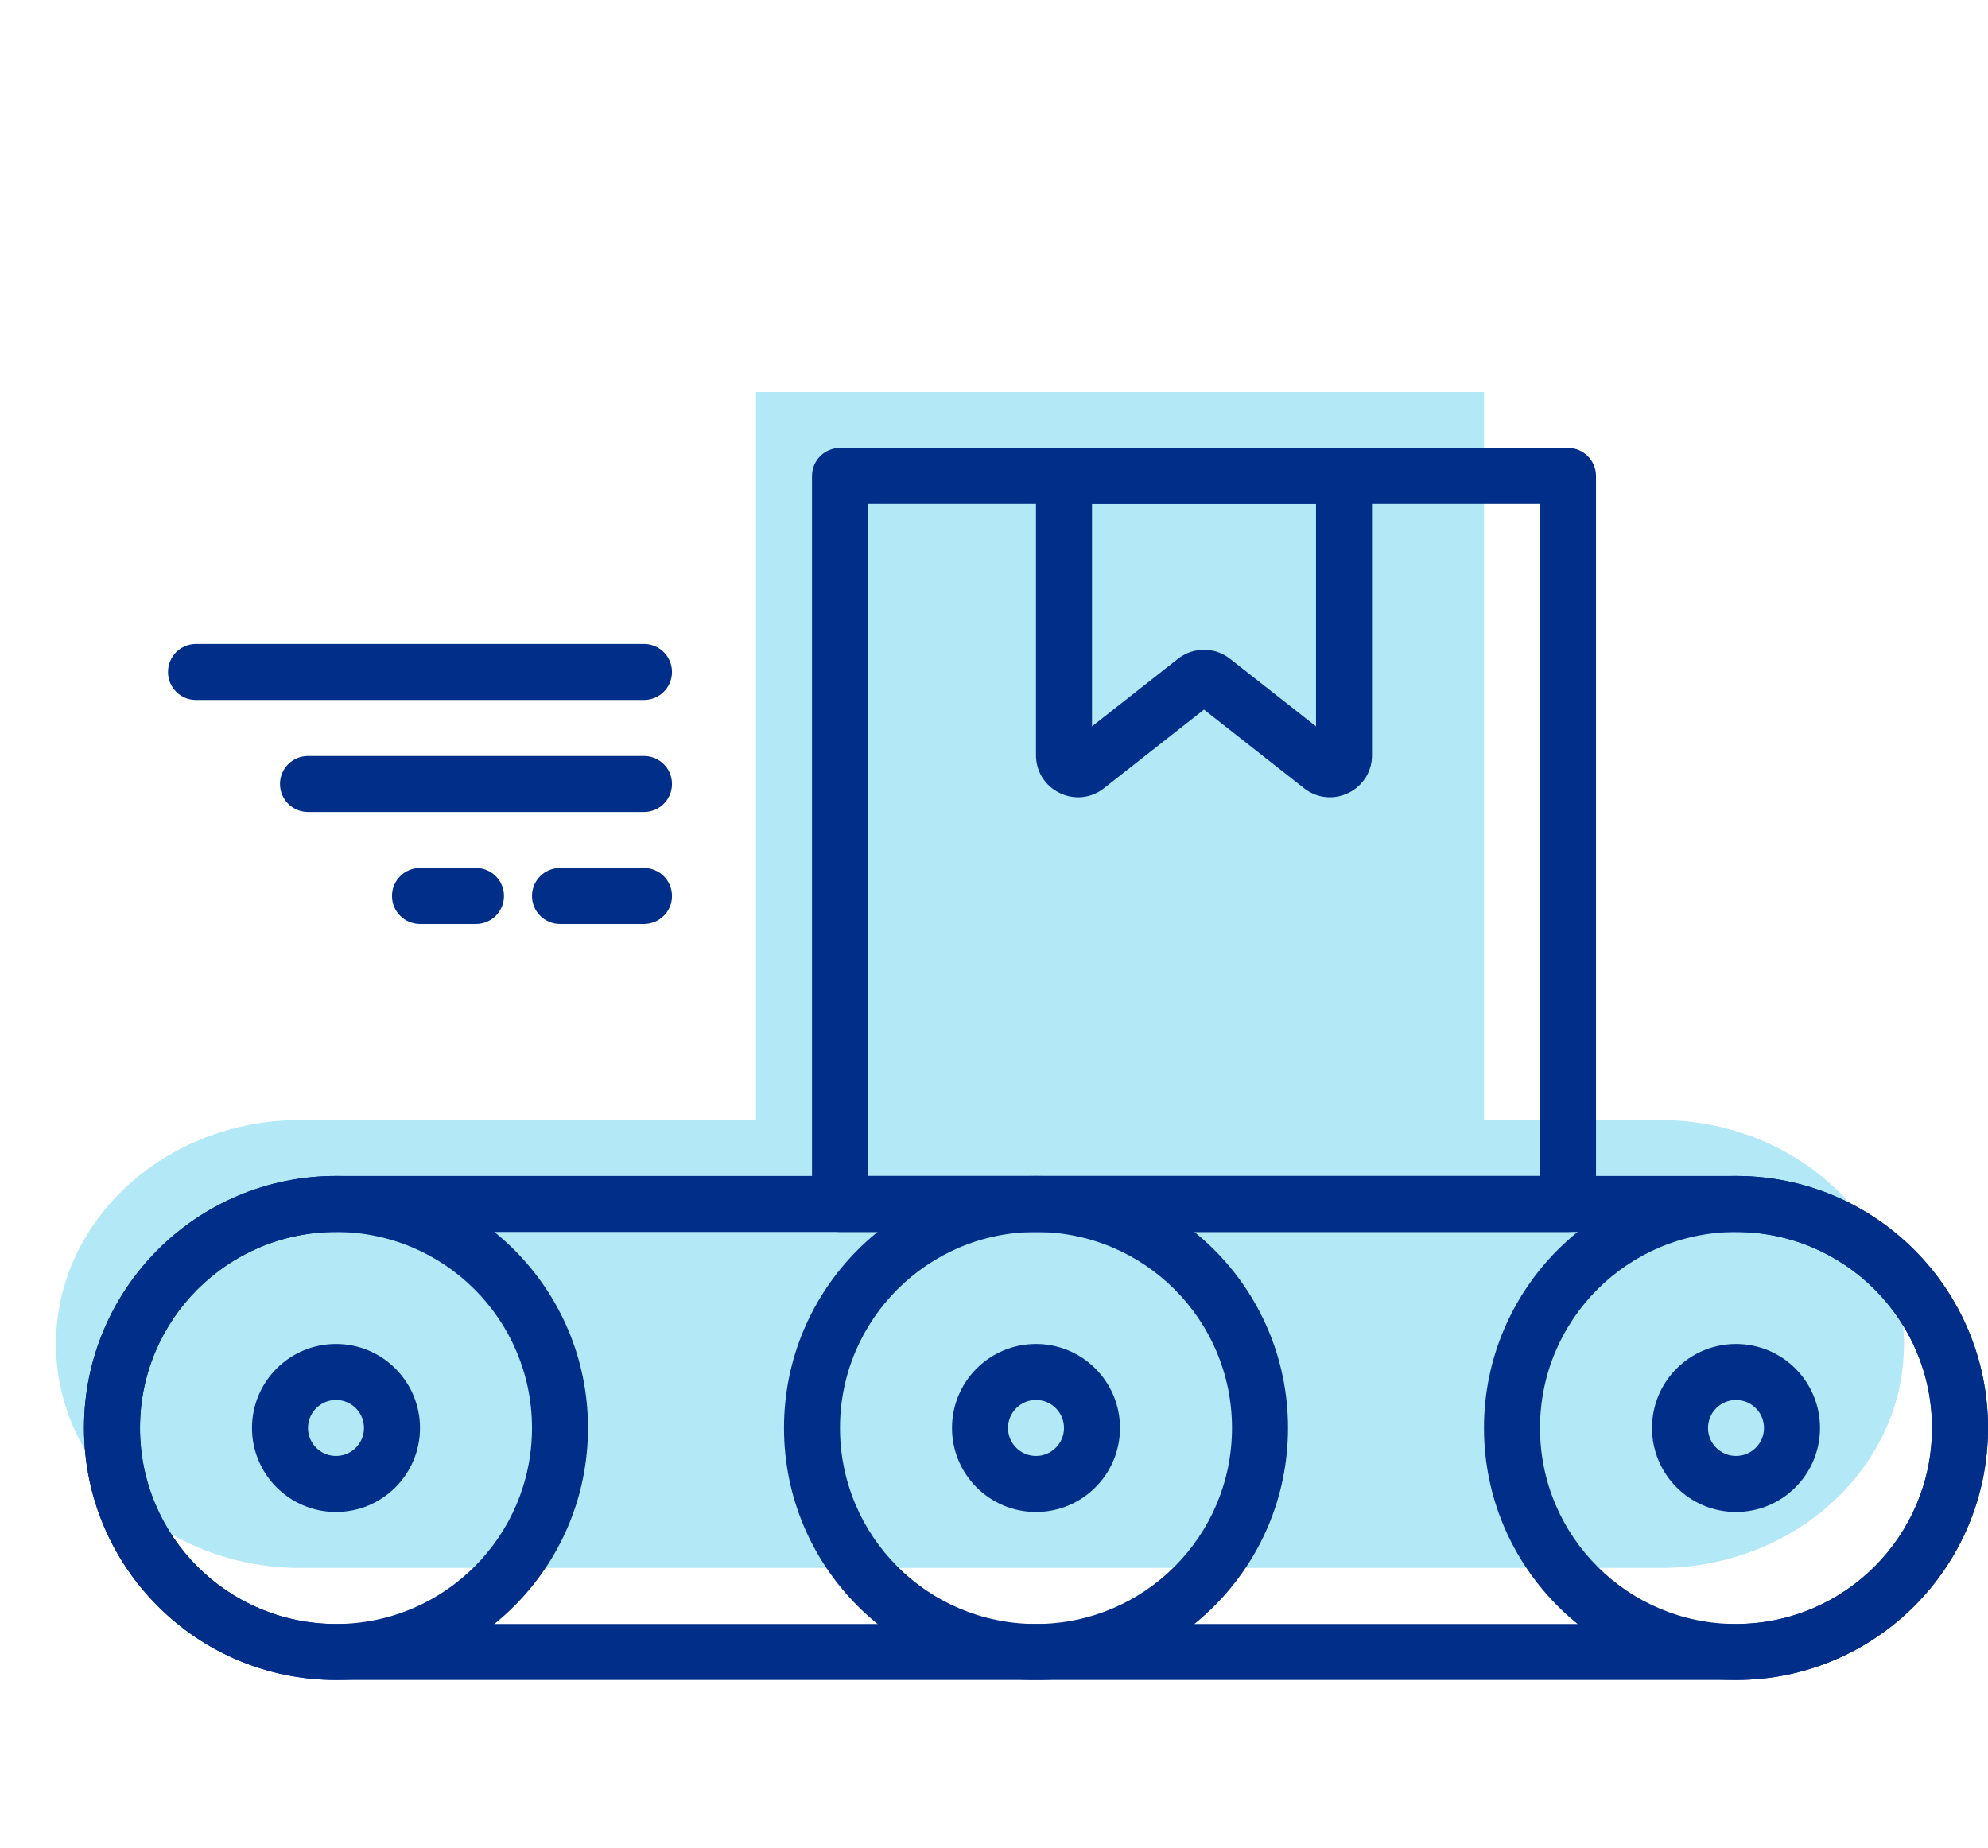
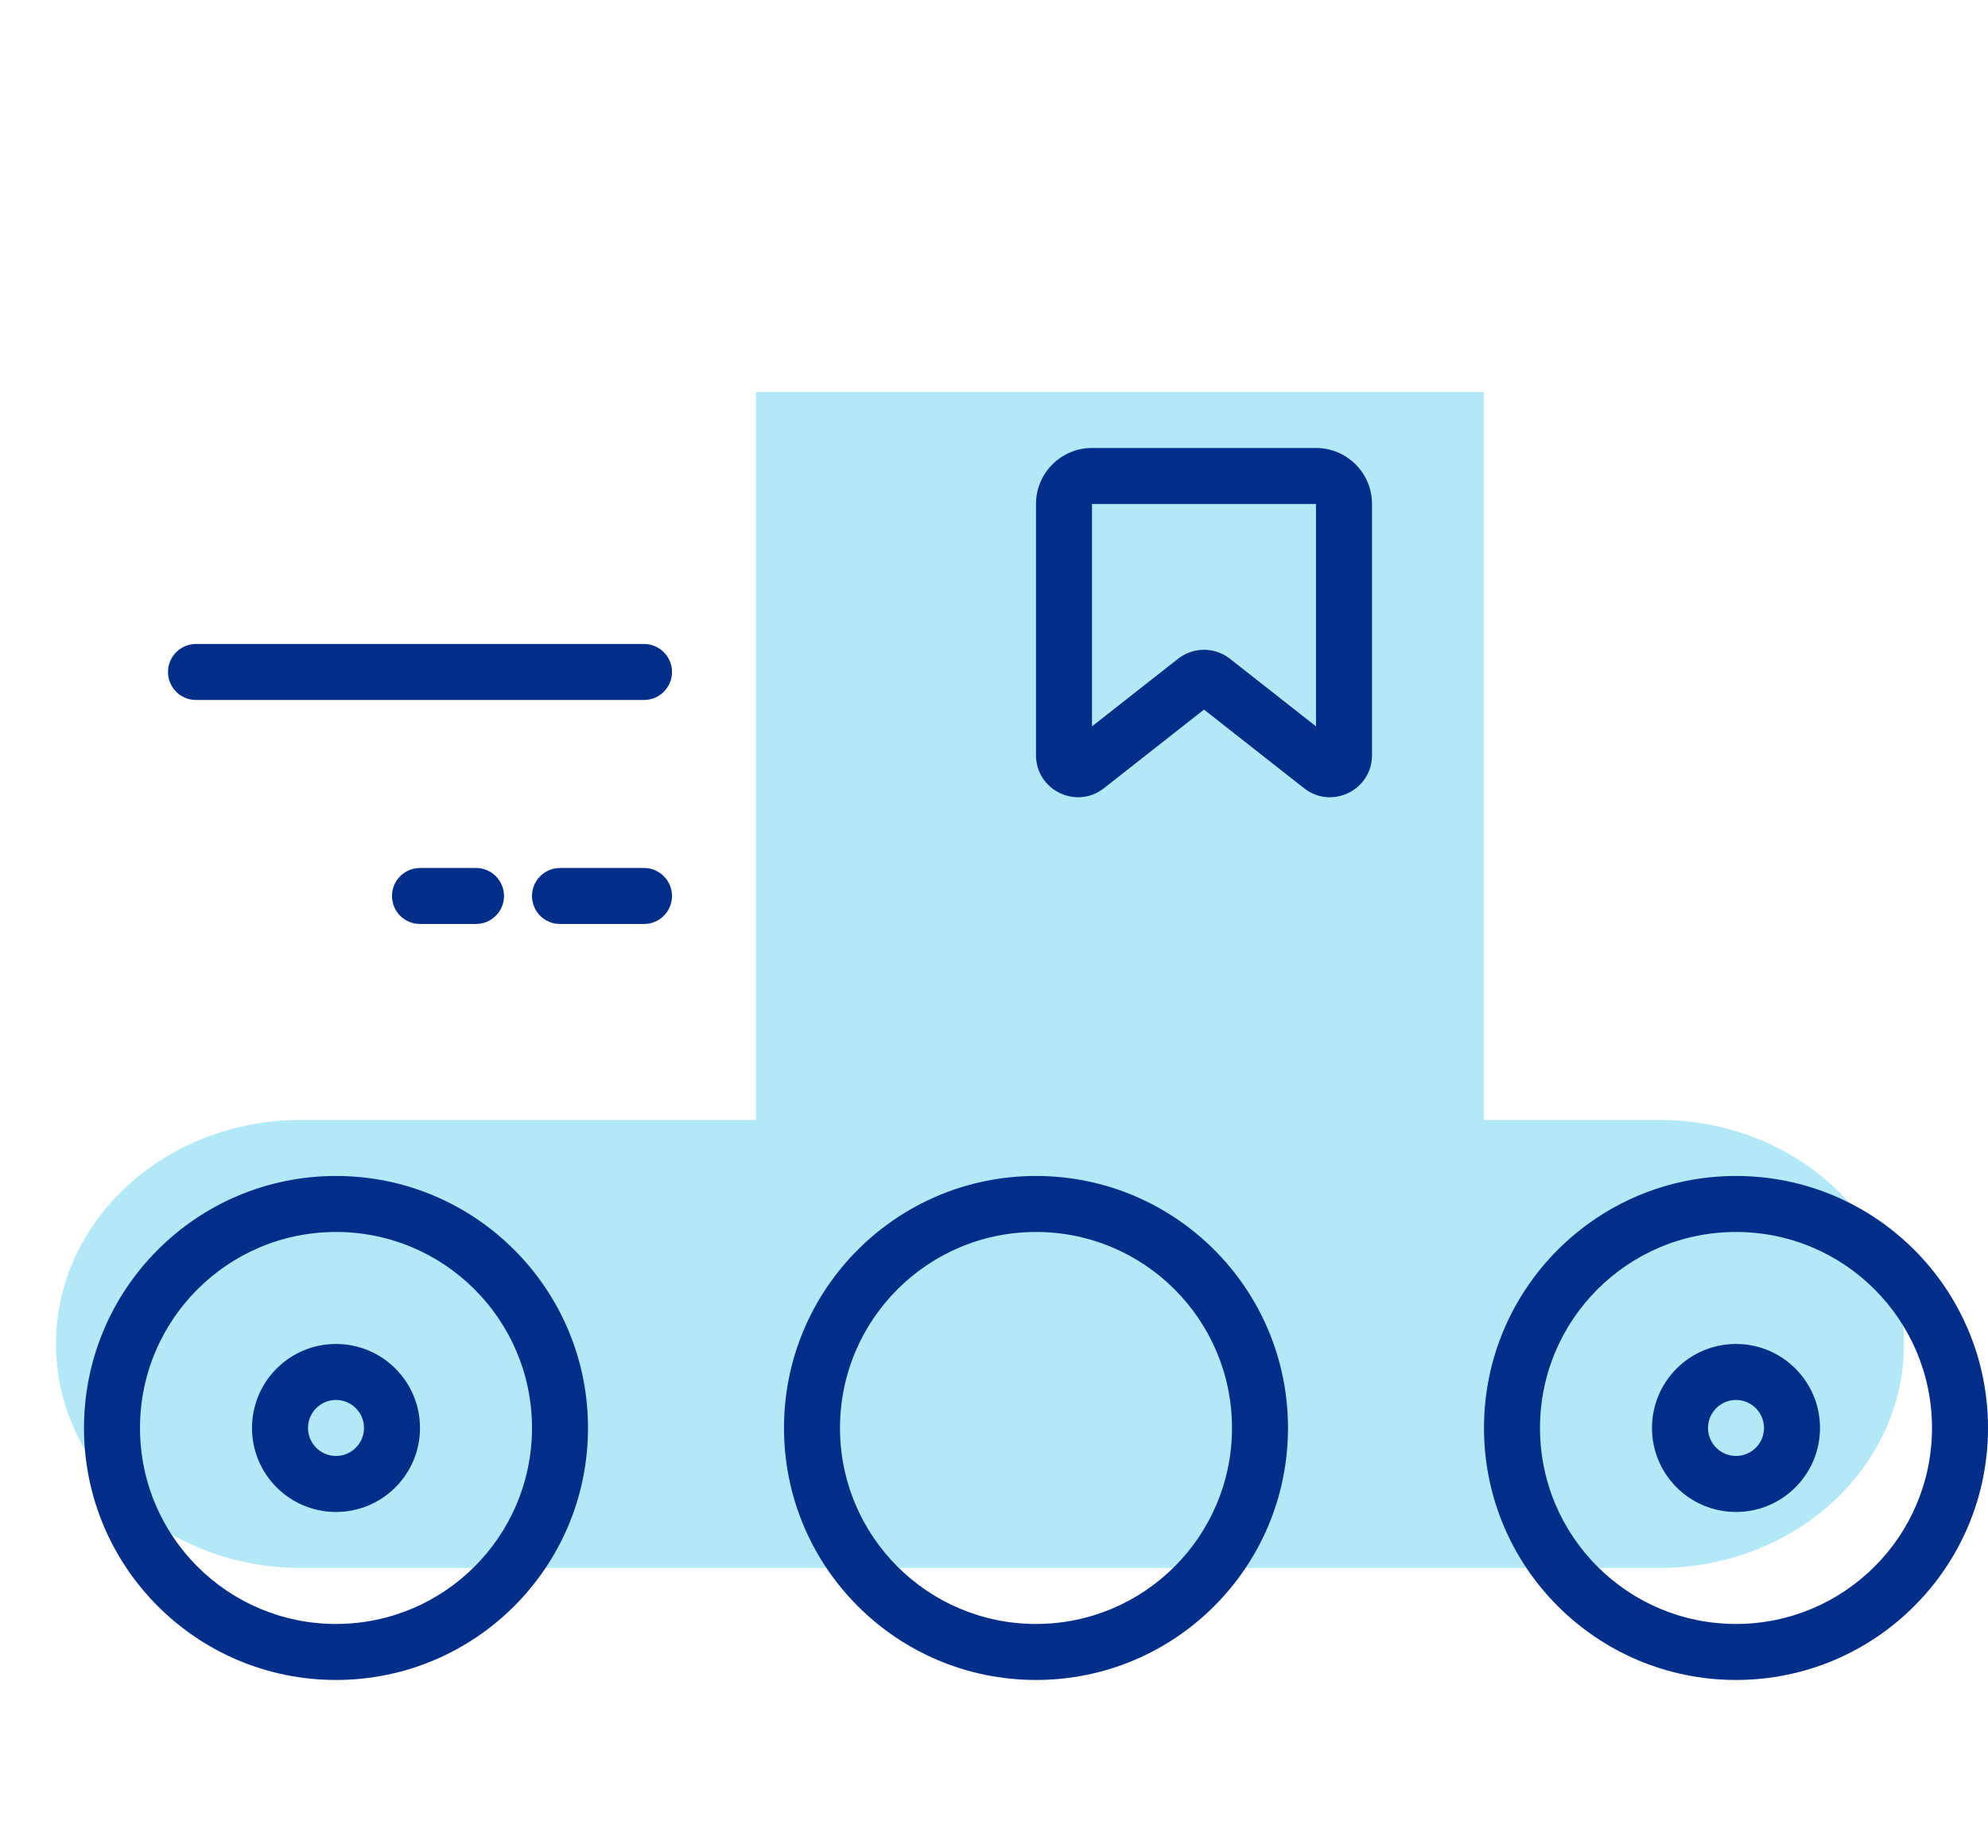
<svg xmlns="http://www.w3.org/2000/svg" width="71" height="66" viewBox="0 0 71 66" fill="none">
  <path d="M2 48C2 43.582 5.911 40 10.735 40H59.265C64.089 40 68 43.582 68 48C68 52.418 64.089 56 59.265 56H10.735C5.911 56 2 52.418 2 48Z" fill="#B3E8F7" />
  <path d="M27 14H53V41H27V14Z" fill="#B3E8F7" />
-   <path fill-rule="evenodd" clip-rule="evenodd" d="M62 44H12C8.134 44 5 47.134 5 51C5 54.866 8.134 58 12 58H62C65.866 58 69 54.866 69 51C69 47.134 65.866 44 62 44ZM12 42C7.029 42 3 46.029 3 51C3 55.971 7.029 60 12 60H62C66.971 60 71 55.971 71 51C71 46.029 66.971 42 62 42H12Z" fill="#002E88" />
  <path fill-rule="evenodd" clip-rule="evenodd" d="M12 52C12.552 52 13 51.552 13 51C13 50.448 12.552 50 12 50C11.448 50 11 50.448 11 51C11 51.552 11.448 52 12 52ZM12 54C13.657 54 15 52.657 15 51C15 49.343 13.657 48 12 48C10.343 48 9 49.343 9 51C9 52.657 10.343 54 12 54Z" fill="#002E88" />
-   <path fill-rule="evenodd" clip-rule="evenodd" d="M37 52C37.552 52 38 51.552 38 51C38 50.448 37.552 50 37 50C36.448 50 36 50.448 36 51C36 51.552 36.448 52 37 52ZM37 54C38.657 54 40 52.657 40 51C40 49.343 38.657 48 37 48C35.343 48 34 49.343 34 51C34 52.657 35.343 54 37 54Z" fill="#002E88" />
  <path fill-rule="evenodd" clip-rule="evenodd" d="M62 52C62.552 52 63 51.552 63 51C63 50.448 62.552 50 62 50C61.448 50 61 50.448 61 51C61 51.552 61.448 52 62 52ZM62 54C63.657 54 65 52.657 65 51C65 49.343 63.657 48 62 48C60.343 48 59 49.343 59 51C59 52.657 60.343 54 62 54Z" fill="#002E88" />
  <path fill-rule="evenodd" clip-rule="evenodd" d="M12 58C15.866 58 19 54.866 19 51C19 47.134 15.866 44 12 44C8.134 44 5 47.134 5 51C5 54.866 8.134 58 12 58ZM12 60C16.971 60 21 55.971 21 51C21 46.029 16.971 42 12 42C7.029 42 3 46.029 3 51C3 55.971 7.029 60 12 60Z" fill="#002E88" />
  <path fill-rule="evenodd" clip-rule="evenodd" d="M37 58C40.866 58 44 54.866 44 51C44 47.134 40.866 44 37 44C33.134 44 30 47.134 30 51C30 54.866 33.134 58 37 58ZM37 60C41.971 60 46 55.971 46 51C46 46.029 41.971 42 37 42C32.029 42 28 46.029 28 51C28 55.971 32.029 60 37 60Z" fill="#002E88" />
  <path fill-rule="evenodd" clip-rule="evenodd" d="M62 58C65.866 58 69 54.866 69 51C69 47.134 65.866 44 62 44C58.134 44 55 47.134 55 51C55 54.866 58.134 58 62 58ZM62 60C66.971 60 71 55.971 71 51C71 46.029 66.971 42 62 42C57.029 42 53 46.029 53 51C53 55.971 57.029 60 62 60Z" fill="#002E88" />
-   <path fill-rule="evenodd" clip-rule="evenodd" d="M29 17C29 16.448 29.448 16 30 16H56C56.552 16 57 16.448 57 17V43C57 43.552 56.552 44 56 44H30C29.448 44 29 43.552 29 43V17ZM31 18V42H55V18H31Z" fill="#002E88" />
  <path fill-rule="evenodd" clip-rule="evenodd" d="M37 18C37 16.895 37.895 16 39 16H47C48.105 16 49 16.895 49 18V26.971C49 28.223 47.557 28.924 46.573 28.151L43 25.343L39.427 28.151C38.443 28.924 37 28.223 37 26.971V18ZM47 18L39 18V25.942L42.073 23.528C42.617 23.101 43.383 23.101 43.927 23.528L47 25.942V18Z" fill="#002E88" />
  <path fill-rule="evenodd" clip-rule="evenodd" d="M24 24C24 24.552 23.552 25 23 25L7 25C6.448 25 6 24.552 6 24C6 23.448 6.448 23 7 23L23 23C23.552 23 24 23.448 24 24Z" fill="#002E88" />
-   <path fill-rule="evenodd" clip-rule="evenodd" d="M24 28C24 28.552 23.552 29 23 29L11 29C10.448 29 10 28.552 10 28C10 27.448 10.448 27 11 27L23 27C23.552 27 24 27.448 24 28Z" fill="#002E88" />
  <path fill-rule="evenodd" clip-rule="evenodd" d="M15 31L17 31C17.552 31 18 31.448 18 32C18 32.552 17.552 33 17 33L15 33C14.448 33 14 32.552 14 32C14 31.448 14.448 31 15 31Z" fill="#002E88" />
  <path fill-rule="evenodd" clip-rule="evenodd" d="M24 32C24 32.552 23.552 33 23 33L20 33C19.448 33 19 32.552 19 32C19 31.448 19.448 31 20 31L23 31C23.552 31 24 31.448 24 32Z" fill="#002E88" />
</svg>